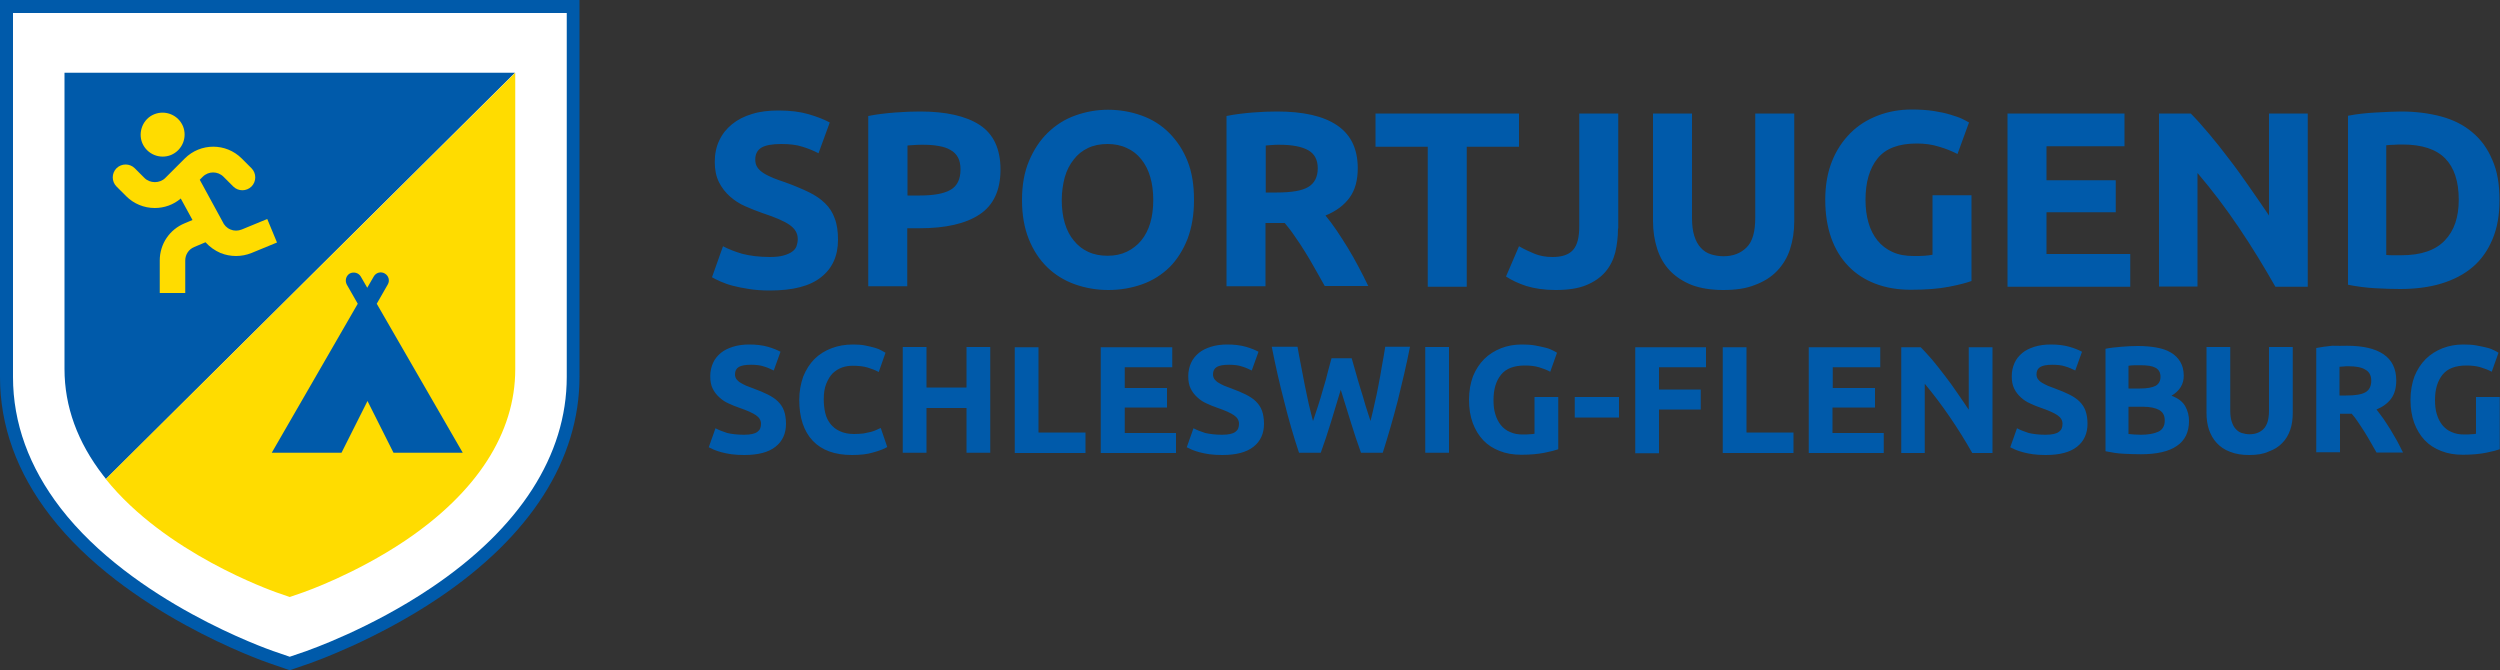
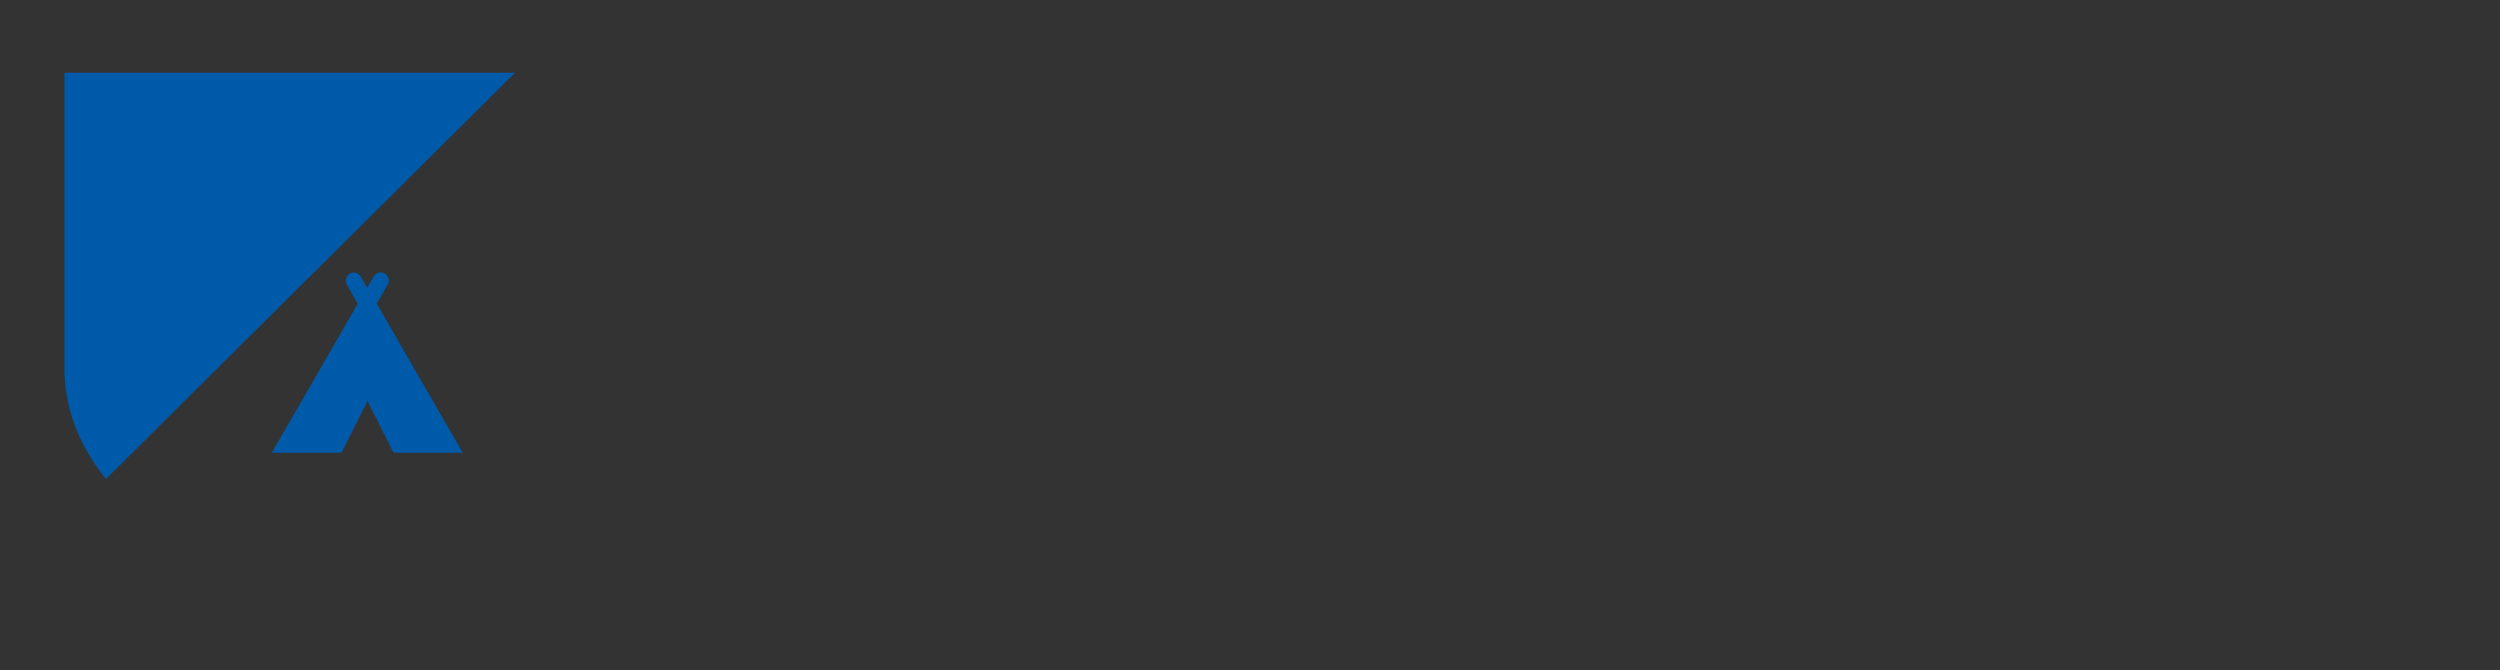
<svg xmlns="http://www.w3.org/2000/svg" version="1.1" id="sportjugend-positiv" x="0px" y="0px" viewBox="0 0 1000 268.1" style="enable-background:new 0 0 1000 268.1;" xml:space="preserve">
  <rect x="0" y="0" width="1000" height="268.1" fill="#333333" stroke="none" />
  <style type="text/css">
	.st0{fill:#005AAA;}
	.st1{fill:#FFFFFF;}
	.st2{fill:#FFDC00;}
</style>
-   <path id="typo" class="st0" d="M308,102.8c2.2,0,4-0.2,5.4-0.6c1.4-0.4,2.6-0.9,3.4-1.5c0.9-0.6,1.5-1.4,1.8-2.2  c0.3-0.9,0.5-1.8,0.5-2.9c0-2.3-1.1-4.1-3.2-5.6c-2.1-1.5-5.8-3.1-11-4.8c-2.3-0.8-4.5-1.7-6.8-2.7c-2.3-1-4.3-2.3-6.1-3.9  c-1.8-1.6-3.3-3.5-4.4-5.7c-1.1-2.2-1.7-4.9-1.7-8.1c0-3.2,0.6-6.1,1.8-8.6c1.2-2.6,2.9-4.7,5.1-6.5c2.2-1.8,4.9-3.2,8-4.1  c3.1-1,6.7-1.4,10.6-1.4c4.7,0,8.7,0.5,12.1,1.5c3.4,1,6.2,2.1,8.4,3.3l-4.5,12.3c-1.9-1-4.1-1.9-6.4-2.6c-2.4-0.8-5.2-1.1-8.5-1.1  c-3.7,0-6.4,0.5-8,1.5c-1.6,1-2.4,2.6-2.4,4.7c0,1.3,0.3,2.3,0.9,3.2c0.6,0.9,1.4,1.6,2.5,2.3c1.1,0.7,2.4,1.3,3.8,1.9  c1.4,0.6,3,1.1,4.7,1.7c3.6,1.3,6.7,2.6,9.4,3.9c2.7,1.3,4.9,2.8,6.6,4.5c1.8,1.7,3.1,3.8,3.9,6.1c0.9,2.3,1.3,5.2,1.3,8.5  c0,6.5-2.3,11.5-6.8,15c-4.5,3.6-11.4,5.3-20.5,5.3c-3.1,0-5.8-0.2-8.3-0.6c-2.5-0.4-4.6-0.8-6.5-1.3c-1.9-0.5-3.5-1.1-4.9-1.7  c-1.4-0.6-2.5-1.2-3.4-1.7l4.4-12.4c2.1,1.1,4.6,2.1,7.6,3C299.9,102.3,303.6,102.8,308,102.8z M368.1,44.6  c10.3,0,18.3,1.8,23.8,5.4c5.5,3.6,8.3,9.6,8.3,17.8c0,8.3-2.8,14.3-8.4,18s-13.6,5.5-24,5.5h-4.9v23.2h-15.6V46.4  c3.4-0.7,7-1.1,10.8-1.4C361.9,44.7,365.2,44.6,368.1,44.6z M369.1,57.9c-1.1,0-2.2,0-3.3,0.1c-1.1,0.1-2,0.1-2.8,0.2v20h4.9  c5.4,0,9.5-0.7,12.2-2.2c2.7-1.5,4.1-4.2,4.1-8.2c0-1.9-0.3-3.5-1-4.8c-0.7-1.3-1.7-2.3-3-3c-1.3-0.8-2.9-1.3-4.7-1.6  C373.4,58,371.3,57.9,369.1,57.9z M477.6,80c0,5.9-0.9,11.1-2.6,15.6c-1.8,4.5-4.2,8.3-7.2,11.3c-3.1,3-6.7,5.3-10.9,6.8  c-4.2,1.5-8.8,2.3-13.6,2.3c-4.7,0-9.2-0.8-13.4-2.3c-4.2-1.5-7.9-3.8-11-6.8c-3.1-3-5.6-6.8-7.4-11.3c-1.8-4.5-2.7-9.7-2.7-15.6  c0-5.9,0.9-11.1,2.8-15.6c1.9-4.5,4.4-8.3,7.5-11.3c3.2-3.1,6.8-5.4,11-6.9c4.2-1.5,8.5-2.3,13.1-2.3c4.7,0,9.2,0.8,13.4,2.3  c4.2,1.5,7.9,3.8,11,6.9c3.1,3.1,5.6,6.8,7.4,11.3S477.6,74,477.6,80z M424.7,80c0,3.4,0.4,6.5,1.2,9.2c0.8,2.7,2,5.1,3.6,7  c1.6,2,3.5,3.5,5.7,4.5c2.3,1.1,4.9,1.6,7.8,1.6c2.9,0,5.4-0.5,7.7-1.6c2.3-1.1,4.2-2.6,5.8-4.5c1.6-2,2.8-4.3,3.6-7  c0.8-2.7,1.2-5.8,1.2-9.2c0-3.4-0.4-6.5-1.2-9.2c-0.8-2.8-2-5.1-3.6-7.1c-1.6-2-3.5-3.5-5.8-4.5c-2.3-1.1-4.9-1.6-7.7-1.6  c-2.9,0-5.5,0.5-7.8,1.6c-2.3,1.1-4.2,2.6-5.7,4.6c-1.6,2-2.8,4.3-3.6,7.1C425.2,73.6,424.7,76.6,424.7,80z M510.9,44.6  c10.4,0,18.4,1.8,23.9,5.5c5.5,3.7,8.3,9.4,8.3,17.2c0,4.9-1.1,8.8-3.3,11.8c-2.2,3-5.4,5.4-9.6,7.1c1.4,1.7,2.9,3.7,4.4,5.9  c1.5,2.2,3,4.6,4.5,7c1.5,2.4,2.9,5,4.3,7.6c1.4,2.6,2.7,5.2,3.9,7.7h-17.4c-1.3-2.3-2.6-4.6-3.9-6.9c-1.3-2.3-2.6-4.6-4-6.8  c-1.4-2.2-2.7-4.3-4.1-6.2c-1.3-2-2.7-3.7-4-5.3h-7.7v25.3h-15.6V46.4c3.4-0.7,6.9-1.1,10.5-1.4C504.8,44.7,508,44.6,510.9,44.6z   M511.8,57.9c-1.1,0-2.1,0-3,0.1c-0.9,0.1-1.7,0.1-2.5,0.2V77h4.4c5.9,0,10.1-0.7,12.6-2.2c2.5-1.5,3.8-4,3.8-7.5  c0-3.4-1.3-5.8-3.8-7.2C520.6,58.6,516.8,57.9,511.8,57.9z M607.6,45.4v13.3h-20.9v56h-15.6v-56h-20.9V45.4H607.6z M647.2,91.4  c0,3.4-0.4,6.6-1.1,9.6c-0.8,3-2.1,5.6-4,7.8c-1.9,2.2-4.5,4-7.7,5.3c-3.2,1.3-7.3,1.9-12.2,1.9c-4.5,0-8.4-0.6-11.7-1.6  c-3.3-1.1-6-2.4-8.1-3.8l5.2-12.1c1.9,1.1,4,2.1,6.2,3c2.2,0.9,4.6,1.3,7.2,1.3c3.8,0,6.5-0.9,8.2-2.8c1.7-1.9,2.5-5,2.5-9.4V45.4  h15.6V91.4z M689.3,116c-4.9,0-9.1-0.7-12.6-2c-3.5-1.4-6.4-3.3-8.7-5.7c-2.3-2.4-4-5.3-5.1-8.7c-1.1-3.4-1.7-7.1-1.7-11.1V45.4  h15.6v41.8c0,2.8,0.3,5.2,0.9,7.1c0.6,2,1.5,3.6,2.6,4.8c1.1,1.2,2.4,2.1,4,2.6c1.6,0.5,3.3,0.8,5.1,0.8c3.8,0,6.9-1.2,9.2-3.5  c2.4-2.3,3.5-6.3,3.5-11.9V45.4h15.6v43.1c0,4.1-0.6,7.8-1.7,11.2c-1.1,3.4-2.9,6.3-5.2,8.7c-2.3,2.4-5.3,4.3-8.9,5.6  C698.5,115.4,694.2,116,689.3,116z M766.7,57.4c-7.3,0-12.5,2-15.7,6c-3.2,4-4.8,9.5-4.8,16.5c0,3.4,0.4,6.5,1.2,9.2  c0.8,2.8,2,5.1,3.6,7.1c1.6,2,3.6,3.5,6,4.6c2.4,1.1,5.2,1.6,8.4,1.6c1.7,0,3.2,0,4.4-0.1c1.2-0.1,2.3-0.2,3.2-0.4V78.1h15.6v34.3  c-1.9,0.7-4.9,1.5-9,2.3c-4.1,0.8-9.2,1.2-15.3,1.2c-5.2,0-9.9-0.8-14.1-2.4c-4.2-1.6-7.8-3.9-10.8-7c-3-3.1-5.3-6.8-6.9-11.3  c-1.6-4.5-2.4-9.6-2.4-15.3c0-5.8,0.9-10.9,2.7-15.4c1.8-4.5,4.3-8.2,7.4-11.3c3.1-3.1,6.8-5.4,11-7c4.2-1.6,8.7-2.4,13.5-2.4  c3.3,0,6.2,0.2,8.8,0.6c2.6,0.4,4.9,0.9,6.8,1.5c1.9,0.6,3.5,1.1,4.7,1.7c1.2,0.6,2.1,1.1,2.6,1.4L783,61.6  c-2.1-1.1-4.6-2.1-7.3-2.9C772.9,57.8,769.9,57.4,766.7,57.4z M803,114.6V45.4h46.8v13.1h-31.2v13.6h27.7v12.8h-27.7v16.7h33.5v13.1  H803z M910.1,114.6c-4.5-7.9-9.3-15.8-14.5-23.5c-5.2-7.7-10.7-15-16.6-21.9v45.4h-15.4V45.4h12.7c2.2,2.2,4.6,4.9,7.3,8.1  c2.7,3.2,5.4,6.6,8.1,10.2c2.8,3.6,5.5,7.4,8.2,11.3c2.7,3.9,5.3,7.6,7.7,11.2V45.4h15.5v69.3H910.1z M999.8,80  c0,6-0.9,11.2-2.8,15.7c-1.9,4.5-4.5,8.2-7.9,11.1c-3.4,2.9-7.6,5.1-12.5,6.6c-4.9,1.5-10.5,2.2-16.6,2.2c-2.8,0-6.1-0.1-9.8-0.3  c-3.7-0.2-7.4-0.7-11-1.4V46.3c3.6-0.7,7.3-1.1,11.2-1.3c3.9-0.2,7.2-0.4,10-0.4c5.9,0,11.3,0.7,16.1,2c4.8,1.3,9,3.4,12.4,6.3  c3.5,2.9,6.1,6.5,8,11C998.9,68.3,999.8,73.7,999.8,80z M954.7,102c0.7,0.1,1.6,0.1,2.5,0.1c1,0,2.1,0,3.4,0c7.8,0,13.6-2,17.3-5.9  c3.8-3.9,5.6-9.4,5.6-16.3c0-7.3-1.8-12.8-5.4-16.5c-3.6-3.7-9.3-5.6-17.1-5.6c-1.1,0-2.2,0-3.3,0.1c-1.1,0-2.2,0.1-3.2,0.2V102z   M297.6,173.9c1.3,0,2.5-0.1,3.3-0.3c0.9-0.2,1.6-0.5,2.1-0.9c0.5-0.4,0.9-0.8,1.1-1.4c0.2-0.5,0.3-1.1,0.3-1.8c0-1.4-0.7-2.5-2-3.4  c-1.3-0.9-3.5-1.9-6.7-3c-1.4-0.5-2.8-1-4.2-1.7c-1.4-0.6-2.6-1.4-3.7-2.4c-1.1-1-2-2.1-2.7-3.5c-0.7-1.4-1-3-1-5s0.4-3.7,1.1-5.3  c0.7-1.6,1.8-2.9,3.1-4c1.3-1.1,3-1.9,4.9-2.5c1.9-0.6,4.1-0.9,6.5-0.9c2.8,0,5.3,0.3,7.4,0.9c2.1,0.6,3.8,1.3,5.1,2l-2.7,7.5  c-1.2-0.6-2.5-1.2-3.9-1.6c-1.4-0.5-3.2-0.7-5.2-0.7c-2.3,0-3.9,0.3-4.9,0.9c-1,0.6-1.5,1.6-1.5,2.9c0,0.8,0.2,1.4,0.6,2  c0.4,0.5,0.9,1,1.6,1.4c0.7,0.4,1.4,0.8,2.3,1.2c0.9,0.3,1.8,0.7,2.9,1.1c2.2,0.8,4.1,1.6,5.7,2.4c1.6,0.8,3,1.7,4.1,2.8  c1.1,1.1,1.9,2.3,2.4,3.7c0.5,1.4,0.8,3.2,0.8,5.2c0,3.9-1.4,7-4.2,9.2c-2.8,2.2-6.9,3.3-12.5,3.3c-1.9,0-3.6-0.1-5.1-0.3  c-1.5-0.2-2.8-0.5-4-0.8c-1.2-0.3-2.2-0.7-3-1c-0.8-0.4-1.5-0.7-2.1-1l2.7-7.6c1.3,0.7,2.8,1.3,4.7,1.9  C292.6,173.6,294.9,173.9,297.6,173.9z M340.8,182c-6.9,0-12.1-1.9-15.7-5.7c-3.6-3.8-5.4-9.3-5.4-16.3c0-3.5,0.6-6.6,1.6-9.4  c1.1-2.7,2.6-5.1,4.5-7c1.9-1.9,4.2-3.3,6.8-4.3s5.5-1.5,8.6-1.5c1.8,0,3.4,0.1,4.9,0.4c1.5,0.3,2.7,0.6,3.8,0.9  c1.1,0.3,2,0.7,2.7,1.1c0.7,0.4,1.3,0.7,1.6,0.9l-2.7,7.7c-1.3-0.7-2.8-1.3-4.5-1.8c-1.7-0.5-3.7-0.7-5.9-0.7  c-1.5,0-2.9,0.2-4.3,0.7c-1.4,0.5-2.6,1.3-3.7,2.3c-1.1,1.1-1.9,2.5-2.6,4.2c-0.7,1.7-1,3.8-1,6.2c0,2,0.2,3.8,0.6,5.5  c0.4,1.7,1.1,3.1,2.1,4.4c1,1.2,2.2,2.2,3.8,2.9c1.5,0.7,3.4,1.1,5.6,1.1c1.4,0,2.6-0.1,3.7-0.2c1.1-0.2,2.1-0.4,2.9-0.6  c0.9-0.2,1.6-0.5,2.3-0.8c0.7-0.3,1.2-0.6,1.8-0.8l2.6,7.6c-1.3,0.8-3.2,1.5-5.7,2.2C346.9,181.7,344.1,182,340.8,182z M386.6,138.8  h9.5v42.3h-9.5v-17.9h-16v17.9h-9.5v-42.3h9.5V155h16V138.8z M434.2,173v8.2h-28.3v-42.3h9.5V173H434.2z M440.3,181.2v-42.3h28.6v8  h-19v8.3h16.9v7.8h-16.9v10.2h20.5v8H440.3z M488.8,173.9c1.3,0,2.5-0.1,3.3-0.3c0.9-0.2,1.6-0.5,2.1-0.9c0.5-0.4,0.9-0.8,1.1-1.4  c0.2-0.5,0.3-1.1,0.3-1.8c0-1.4-0.7-2.5-2-3.4c-1.3-0.9-3.5-1.9-6.7-3c-1.4-0.5-2.8-1-4.2-1.7c-1.4-0.6-2.6-1.4-3.7-2.4  c-1.1-1-2-2.1-2.7-3.5c-0.7-1.4-1-3-1-5s0.4-3.7,1.1-5.3c0.7-1.6,1.8-2.9,3.1-4c1.3-1.1,3-1.9,4.9-2.5s4.1-0.9,6.5-0.9  c2.8,0,5.3,0.3,7.4,0.9c2.1,0.6,3.8,1.3,5.1,2l-2.7,7.5c-1.2-0.6-2.5-1.2-3.9-1.6c-1.4-0.5-3.2-0.7-5.2-0.7c-2.3,0-3.9,0.3-4.9,0.9  c-1,0.6-1.5,1.6-1.5,2.9c0,0.8,0.2,1.4,0.6,2c0.4,0.5,0.9,1,1.6,1.4c0.7,0.4,1.4,0.8,2.3,1.2c0.9,0.3,1.8,0.7,2.9,1.1  c2.2,0.8,4.1,1.6,5.7,2.4c1.6,0.8,3,1.7,4.1,2.8c1.1,1.1,1.9,2.3,2.4,3.7c0.5,1.4,0.8,3.2,0.8,5.2c0,3.9-1.4,7-4.2,9.2  c-2.8,2.2-6.9,3.3-12.5,3.3c-1.9,0-3.6-0.1-5.1-0.3c-1.5-0.2-2.8-0.5-4-0.8c-1.2-0.3-2.2-0.7-3-1c-0.8-0.4-1.5-0.7-2.1-1l2.7-7.6  c1.3,0.7,2.8,1.3,4.7,1.9C483.9,173.6,486.2,173.9,488.8,173.9z M540.7,143.4c0.5,1.7,1,3.6,1.6,5.6c0.6,2.1,1.2,4.3,1.9,6.5  c0.7,2.2,1.4,4.5,2,6.7c0.7,2.2,1.4,4.3,2,6.2c0.5-2.1,1.1-4.3,1.6-6.8c0.6-2.4,1.1-5,1.6-7.6c0.5-2.6,1-5.2,1.4-7.8  c0.5-2.6,0.9-5.1,1.3-7.5h9.9c-1.4,7.1-3.1,14.3-4.9,21.6c-1.9,7.3-3.9,14.2-6,20.8h-8.7c-1.4-3.9-2.8-8-4.1-12.3  c-1.3-4.3-2.7-8.6-4-12.9c-1.3,4.3-2.6,8.6-3.9,12.9c-1.3,4.3-2.7,8.4-4.1,12.3h-8.7c-2.2-6.6-4.2-13.5-6-20.8  c-1.9-7.3-3.5-14.5-4.9-21.6h10.3c0.4,2.4,0.9,4.9,1.4,7.5c0.5,2.6,1,5.2,1.5,7.8c0.5,2.6,1.1,5.1,1.6,7.6c0.6,2.4,1.1,4.7,1.7,6.8  c0.7-2,1.4-4.1,2.1-6.3c0.7-2.2,1.4-4.5,2-6.7c0.7-2.2,1.3-4.4,1.8-6.5c0.6-2.1,1-3.9,1.5-5.6H540.7z M570.1,138.8h9.5v42.3h-9.5  V138.8z M610,146.2c-4.4,0-7.6,1.2-9.6,3.7c-2,2.5-3,5.8-3,10.1c0,2.1,0.2,4,0.7,5.6c0.5,1.7,1.2,3.1,2.2,4.4c1,1.2,2.2,2.2,3.7,2.8  c1.5,0.7,3.2,1,5.1,1c1.1,0,2,0,2.7-0.1c0.8,0,1.4-0.1,2-0.2v-14.7h9.5v20.9c-1.1,0.4-3,0.9-5.5,1.4c-2.5,0.5-5.6,0.8-9.3,0.8  c-3.2,0-6.1-0.5-8.6-1.5c-2.6-1-4.8-2.4-6.6-4.3c-1.8-1.9-3.2-4.2-4.2-6.9c-1-2.7-1.5-5.8-1.5-9.3c0-3.5,0.6-6.7,1.6-9.4  c1.1-2.7,2.6-5,4.5-6.9c1.9-1.9,4.2-3.3,6.7-4.3s5.3-1.5,8.3-1.5c2,0,3.8,0.1,5.4,0.4c1.6,0.3,3,0.6,4.2,0.9  c1.2,0.3,2.1,0.7,2.9,1.1c0.8,0.4,1.3,0.7,1.6,0.9l-2.7,7.6c-1.3-0.7-2.8-1.3-4.5-1.8C613.9,146.4,612,146.2,610,146.2z   M629.9,158.8h17.7v8.2h-17.7V158.8z M654.1,181.2v-42.3h28.3v8h-18.8v8.9h16.7v8h-16.7v17.5H654.1z M717.4,173v8.2h-28.3v-42.3h9.5  V173H717.4z M723.5,181.2v-42.3h28.6v8h-19v8.3h16.9v7.8H733v10.2h20.5v8H723.5z M788.9,181.2c-2.7-4.8-5.7-9.6-8.9-14.3  c-3.2-4.7-6.6-9.2-10.1-13.4v27.7h-9.4v-42.3h7.8c1.3,1.3,2.8,3,4.5,4.9c1.6,2,3.3,4,5,6.3c1.7,2.2,3.4,4.5,5,6.9  c1.7,2.4,3.2,4.7,4.7,6.9v-25h9.5v42.3H788.9z M818.2,173.9c1.3,0,2.5-0.1,3.3-0.3c0.9-0.2,1.6-0.5,2.1-0.9c0.5-0.4,0.9-0.8,1.1-1.4  c0.2-0.5,0.3-1.1,0.3-1.8c0-1.4-0.7-2.5-2-3.4c-1.3-0.9-3.5-1.9-6.7-3c-1.4-0.5-2.8-1-4.2-1.7c-1.4-0.6-2.6-1.4-3.7-2.4  c-1.1-1-2-2.1-2.7-3.5c-0.7-1.4-1-3-1-5s0.4-3.7,1.1-5.3c0.7-1.6,1.8-2.9,3.1-4c1.3-1.1,3-1.9,4.9-2.5c1.9-0.6,4.1-0.9,6.5-0.9  c2.8,0,5.3,0.3,7.4,0.9c2.1,0.6,3.8,1.3,5.1,2l-2.7,7.5c-1.2-0.6-2.5-1.2-3.9-1.6c-1.4-0.5-3.2-0.7-5.2-0.7c-2.3,0-3.9,0.3-4.9,0.9  c-1,0.6-1.5,1.6-1.5,2.9c0,0.8,0.2,1.4,0.6,2c0.4,0.5,0.9,1,1.6,1.4c0.7,0.4,1.4,0.8,2.3,1.2c0.9,0.3,1.8,0.7,2.9,1.1  c2.2,0.8,4.1,1.6,5.7,2.4c1.6,0.8,3,1.7,4.1,2.8c1.1,1.1,1.9,2.3,2.4,3.7c0.5,1.4,0.8,3.2,0.8,5.2c0,3.9-1.4,7-4.2,9.2  c-2.8,2.2-6.9,3.3-12.5,3.3c-1.9,0-3.6-0.1-5.1-0.3c-1.5-0.2-2.8-0.5-4-0.8c-1.2-0.3-2.2-0.7-3-1c-0.8-0.4-1.5-0.7-2.1-1l2.7-7.6  c1.3,0.7,2.8,1.3,4.7,1.9C813.2,173.6,815.5,173.9,818.2,173.9z M856.3,181.7c-2.3,0-4.6-0.1-6.9-0.2c-2.3-0.1-4.7-0.5-7.2-1v-41  c2-0.4,4.1-0.6,6.4-0.8c2.3-0.2,4.5-0.3,6.5-0.3c2.7,0,5.2,0.2,7.4,0.6s4.2,1,5.8,2c1.6,0.9,2.9,2.2,3.8,3.7  c0.9,1.5,1.4,3.4,1.4,5.6c0,3.4-1.6,6-4.9,8c2.7,1,4.5,2.4,5.5,4.2c1,1.8,1.5,3.7,1.5,5.9c0,4.4-1.6,7.8-4.9,10  C867.5,180.6,862.7,181.7,856.3,181.7z M851.4,155.4h4.6c2.9,0,5-0.4,6.3-1.1c1.3-0.8,1.9-2,1.9-3.6c0-1.7-0.7-2.9-2-3.6  c-1.3-0.7-3.2-1-5.7-1c-0.8,0-1.7,0-2.6,0c-0.9,0-1.8,0.1-2.5,0.2V155.4z M851.4,162.7v10.9c0.7,0.1,1.4,0.1,2.3,0.2  c0.8,0,1.7,0.1,2.7,0.1c2.8,0,5.1-0.4,6.9-1.2c1.7-0.8,2.6-2.3,2.6-4.5c0-2-0.7-3.3-2.2-4.2c-1.5-0.8-3.6-1.3-6.3-1.3H851.4z   M899.7,182c-3,0-5.5-0.4-7.7-1.3c-2.2-0.8-3.9-2-5.3-3.5c-1.4-1.5-2.4-3.3-3.1-5.3c-0.7-2.1-1-4.3-1-6.8v-26.3h9.5v25.5  c0,1.7,0.2,3.2,0.6,4.4c0.4,1.2,0.9,2.2,1.6,2.9c0.7,0.8,1.5,1.3,2.4,1.6c1,0.3,2,0.5,3.1,0.5c2.3,0,4.2-0.7,5.6-2.1  c1.4-1.4,2.2-3.8,2.2-7.3v-25.5h9.5v26.3c0,2.5-0.3,4.8-1,6.8c-0.7,2.1-1.8,3.9-3.2,5.3c-1.4,1.5-3.2,2.6-5.4,3.4  C905.4,181.6,902.8,182,899.7,182z M938.8,138.3c6.3,0,11.2,1.1,14.6,3.4c3.4,2.3,5.1,5.8,5.1,10.5c0,3-0.7,5.4-2,7.2  c-1.4,1.9-3.3,3.3-5.9,4.4c0.9,1.1,1.7,2.3,2.7,3.6c0.9,1.4,1.9,2.8,2.8,4.3c0.9,1.5,1.8,3,2.7,4.6s1.6,3.2,2.4,4.7h-10.6  c-0.8-1.4-1.6-2.8-2.4-4.2c-0.8-1.4-1.6-2.8-2.5-4.2c-0.8-1.3-1.7-2.6-2.5-3.8c-0.8-1.2-1.6-2.3-2.5-3.3h-4.7v15.4h-9.5v-41.7  c2.1-0.4,4.2-0.7,6.4-0.9C935,138.4,937,138.3,938.8,138.3z M939.3,146.5c-0.7,0-1.3,0-1.9,0.1c-0.5,0-1.1,0.1-1.6,0.1v11.5h2.7  c3.6,0,6.1-0.4,7.7-1.3c1.5-0.9,2.3-2.4,2.3-4.6c0-2.1-0.8-3.6-2.3-4.4C944.7,146.9,942.4,146.5,939.3,146.5z M986.6,146.2  c-4.4,0-7.6,1.2-9.6,3.7c-2,2.5-3,5.8-3,10.1c0,2.1,0.2,4,0.7,5.6c0.5,1.7,1.2,3.1,2.2,4.4c1,1.2,2.2,2.2,3.7,2.8  c1.5,0.7,3.2,1,5.1,1c1.1,0,2,0,2.7-0.1c0.8,0,1.4-0.1,2-0.2v-14.7h9.5v20.9c-1.1,0.4-3,0.9-5.5,1.4c-2.5,0.5-5.6,0.8-9.3,0.8  c-3.2,0-6.1-0.5-8.6-1.5c-2.6-1-4.8-2.4-6.6-4.3c-1.8-1.9-3.2-4.2-4.2-6.9c-1-2.7-1.5-5.8-1.5-9.3c0-3.5,0.6-6.7,1.6-9.4  c1.1-2.7,2.6-5,4.5-6.9c1.9-1.9,4.2-3.3,6.7-4.3c2.6-1,5.3-1.5,8.3-1.5c2,0,3.8,0.1,5.4,0.4c1.6,0.3,3,0.6,4.2,0.9  c1.2,0.3,2.1,0.7,2.9,1.1c0.8,0.4,1.3,0.7,1.6,0.9l-2.7,7.6c-1.3-0.7-2.8-1.3-4.5-1.8C990.5,146.4,988.6,146.2,986.6,146.2z" />
-   <path id="wappen-blau" class="st0" d="M231.8,0h-5.2H5.2H0v5.2v145.6c0,19.6,6.8,38.3,20.1,55.5c29.9,38.8,85.1,58.1,87.4,58.9  l6.7,2.3l1.7,0.6l1.7-0.6l6.7-2.3c1-0.4,26-9.1,51-25.9c36.9-24.8,56.5-55.5,56.5-88.6V5.2V0L231.8,0z" />
-   <path id="wappen-weiss" class="st1" d="M226.6,5.2H5.2v145.6c0,18.4,6.4,36,19,52.4c29,37.6,82.8,56.4,85,57.2l6.7,2.3l6.7-2.3  c1-0.4,25.4-8.8,49.9-25.3c35.4-23.8,54.2-53,54.2-84.3V5.2L226.6,5.2z" />
  <g id="flaechen">
    <g id="flaeche-blau">
      <path class="st0" d="M25.8,29.1v118.5c0,15,5.2,29.3,15.5,42.6c0.4,0.5,0.7,0.9,1.1,1.4L206,29.1H25.8z" />
    </g>
    <g id="flaeche-gelb">
-       <path class="st2" d="M110.4,236.9l5.5,1.9l5.5-1.9c0.8-0.3,20.6-7.2,40.6-20.6c28.8-19.4,44.1-43.1,44.1-68.6V29.1L42.3,191.6    C66.1,221.3,108.6,236.2,110.4,236.9z" />
-     </g>
+       </g>
  </g>
  <path id="zelt" class="st0" d="M136.6,181.1l10.4-20.7l10.4,20.7h27.7l-34.4-59.6l4.4-7.7c0.9-1.5,0.4-3.5-1.2-4.4  c-1.5-0.9-3.5-0.4-4.4,1.2l-2.6,4.5l-2.6-4.5c-0.9-1.5-2.8-2-4.4-1.2c-1.5,0.9-2,2.8-1.2,4.4l4.4,7.7l-34.4,59.6H136.6z" />
-   <path id="figur" class="st2" d="M110.8,97l-10.2,4.2c-2,0.8-4.1,1.2-6.2,1.2c-2.1,0-4.2-0.4-6.2-1.2c-2.3-1-4.4-2.5-6-4.3l-4.5,1.9  c-2.2,0.9-3.6,3-3.6,5.4v13H63.9v-13c0-6.6,3.9-12.4,10-14.9L77,88l-4.7-8.6c-2.9,2.5-6.6,3.8-10.4,3.8c-4.3,0-8.4-1.7-11.4-4.7  l-3.9-3.9c-2-2-2-5.3,0-7.3c2-2,5.3-2,7.3,0l3.9,3.9c2.2,2.2,6.1,2.2,8.3,0l7.8-7.8c6.3-6.3,16.5-6.3,22.8,0l3.9,3.9  c2,2,2,5.3,0,7.3c-2,2-5.3,2-7.3,0l-3.9-3.9c-2.3-2.3-6-2.3-8.3,0l-1.2,1.2L89,88.6c0.6,1.4,1.7,2.6,3.2,3.2c1.4,0.6,3,0.6,4.5,0  l10.2-4.2L110.8,97z M56.9,57.2c1.9,4.5,7,6.6,11.5,4.8c4.5-1.9,6.6-7,4.8-11.5c-1.9-4.5-7-6.6-11.5-4.8S55.1,52.8,56.9,57.2z" />
</svg>